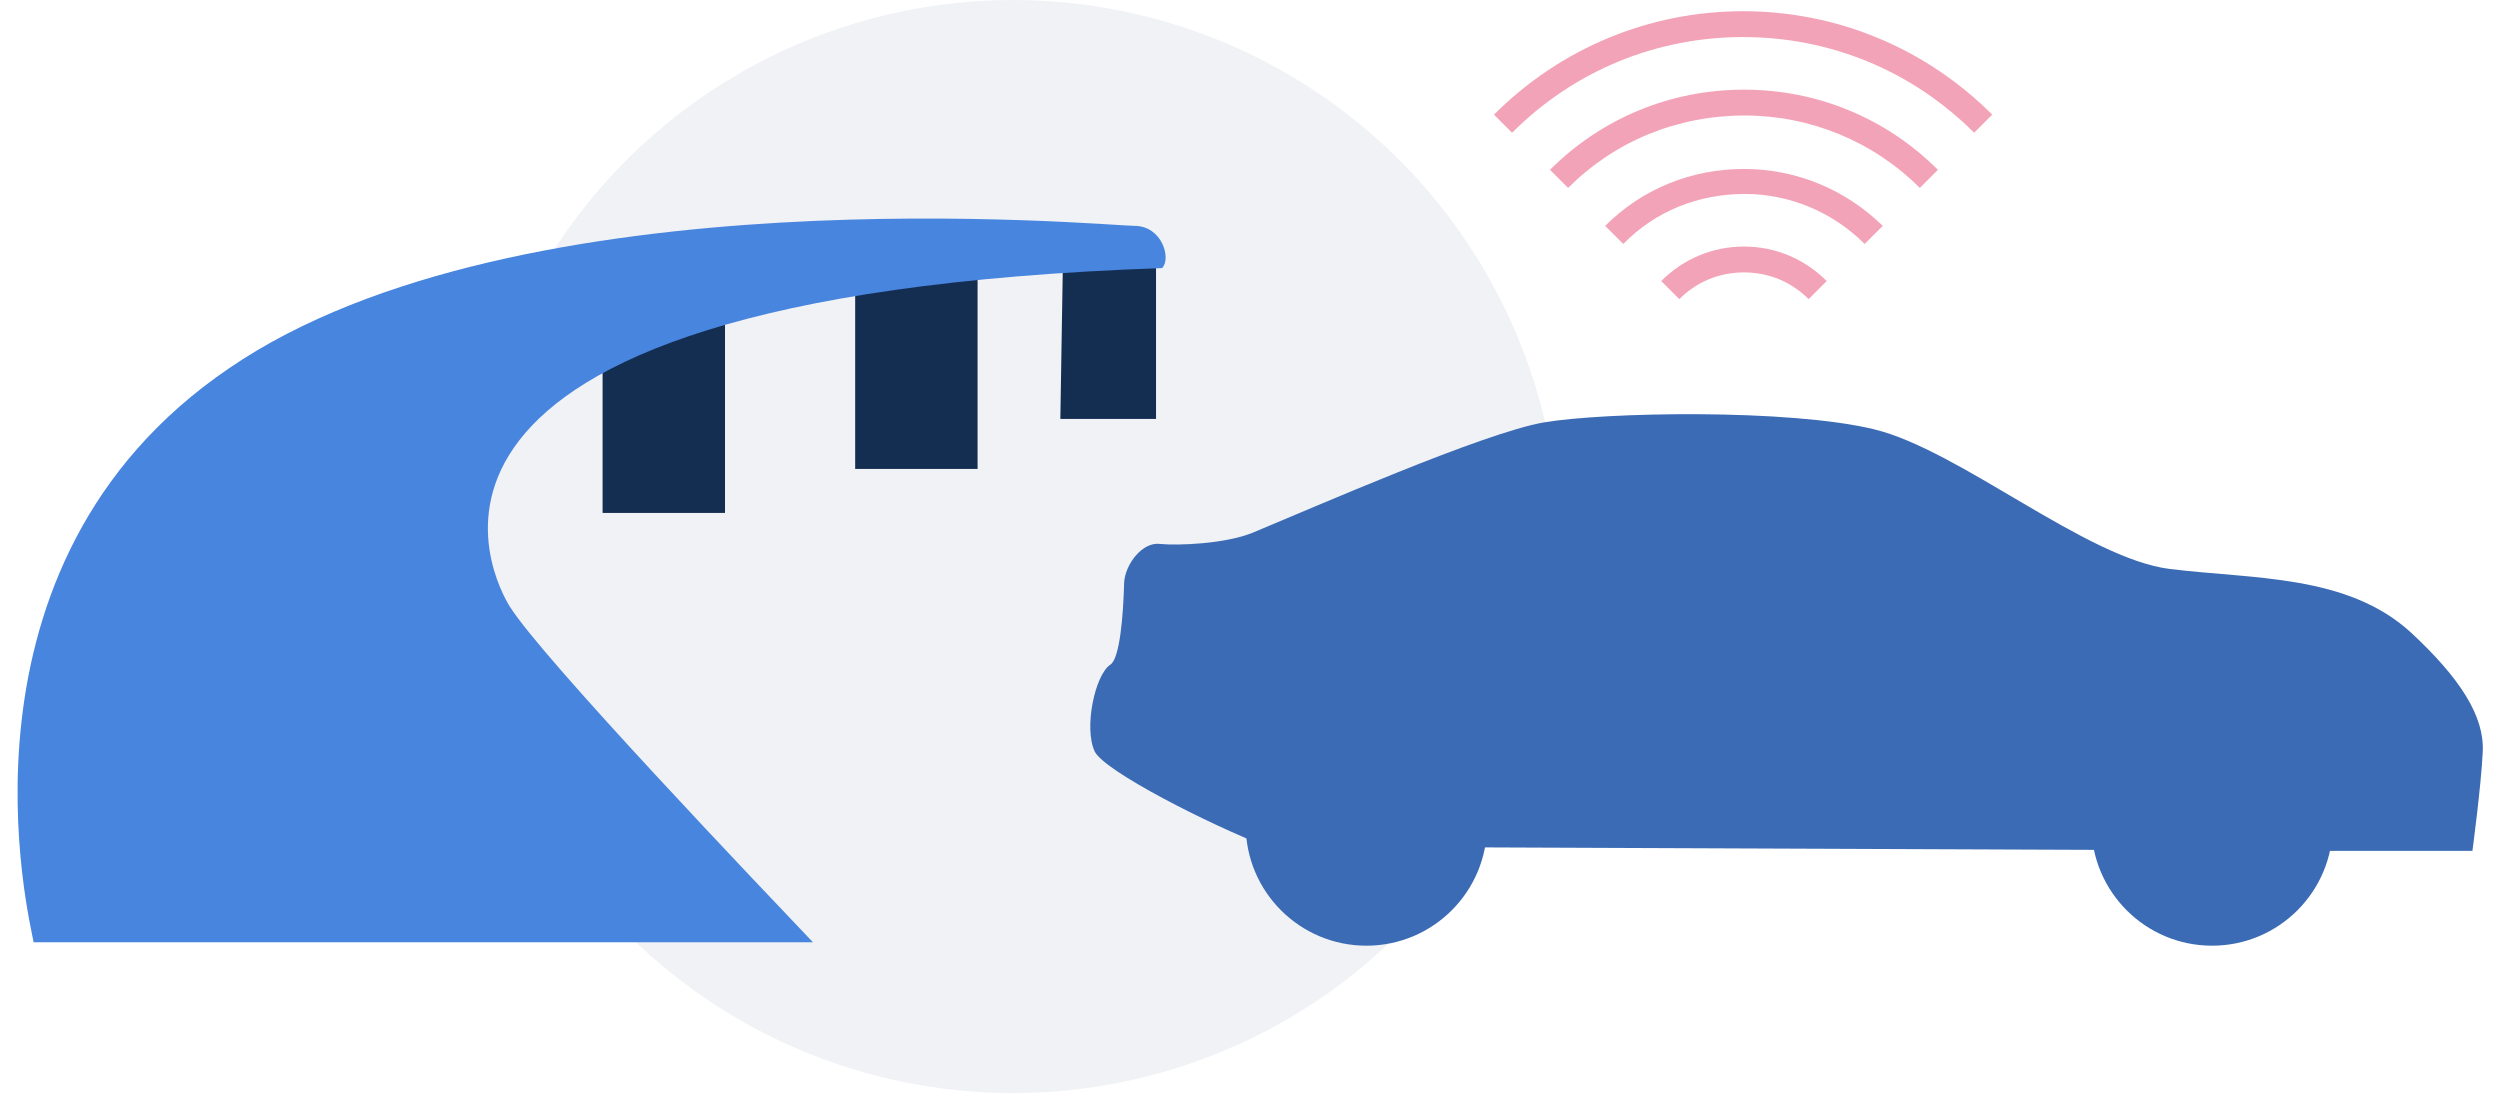
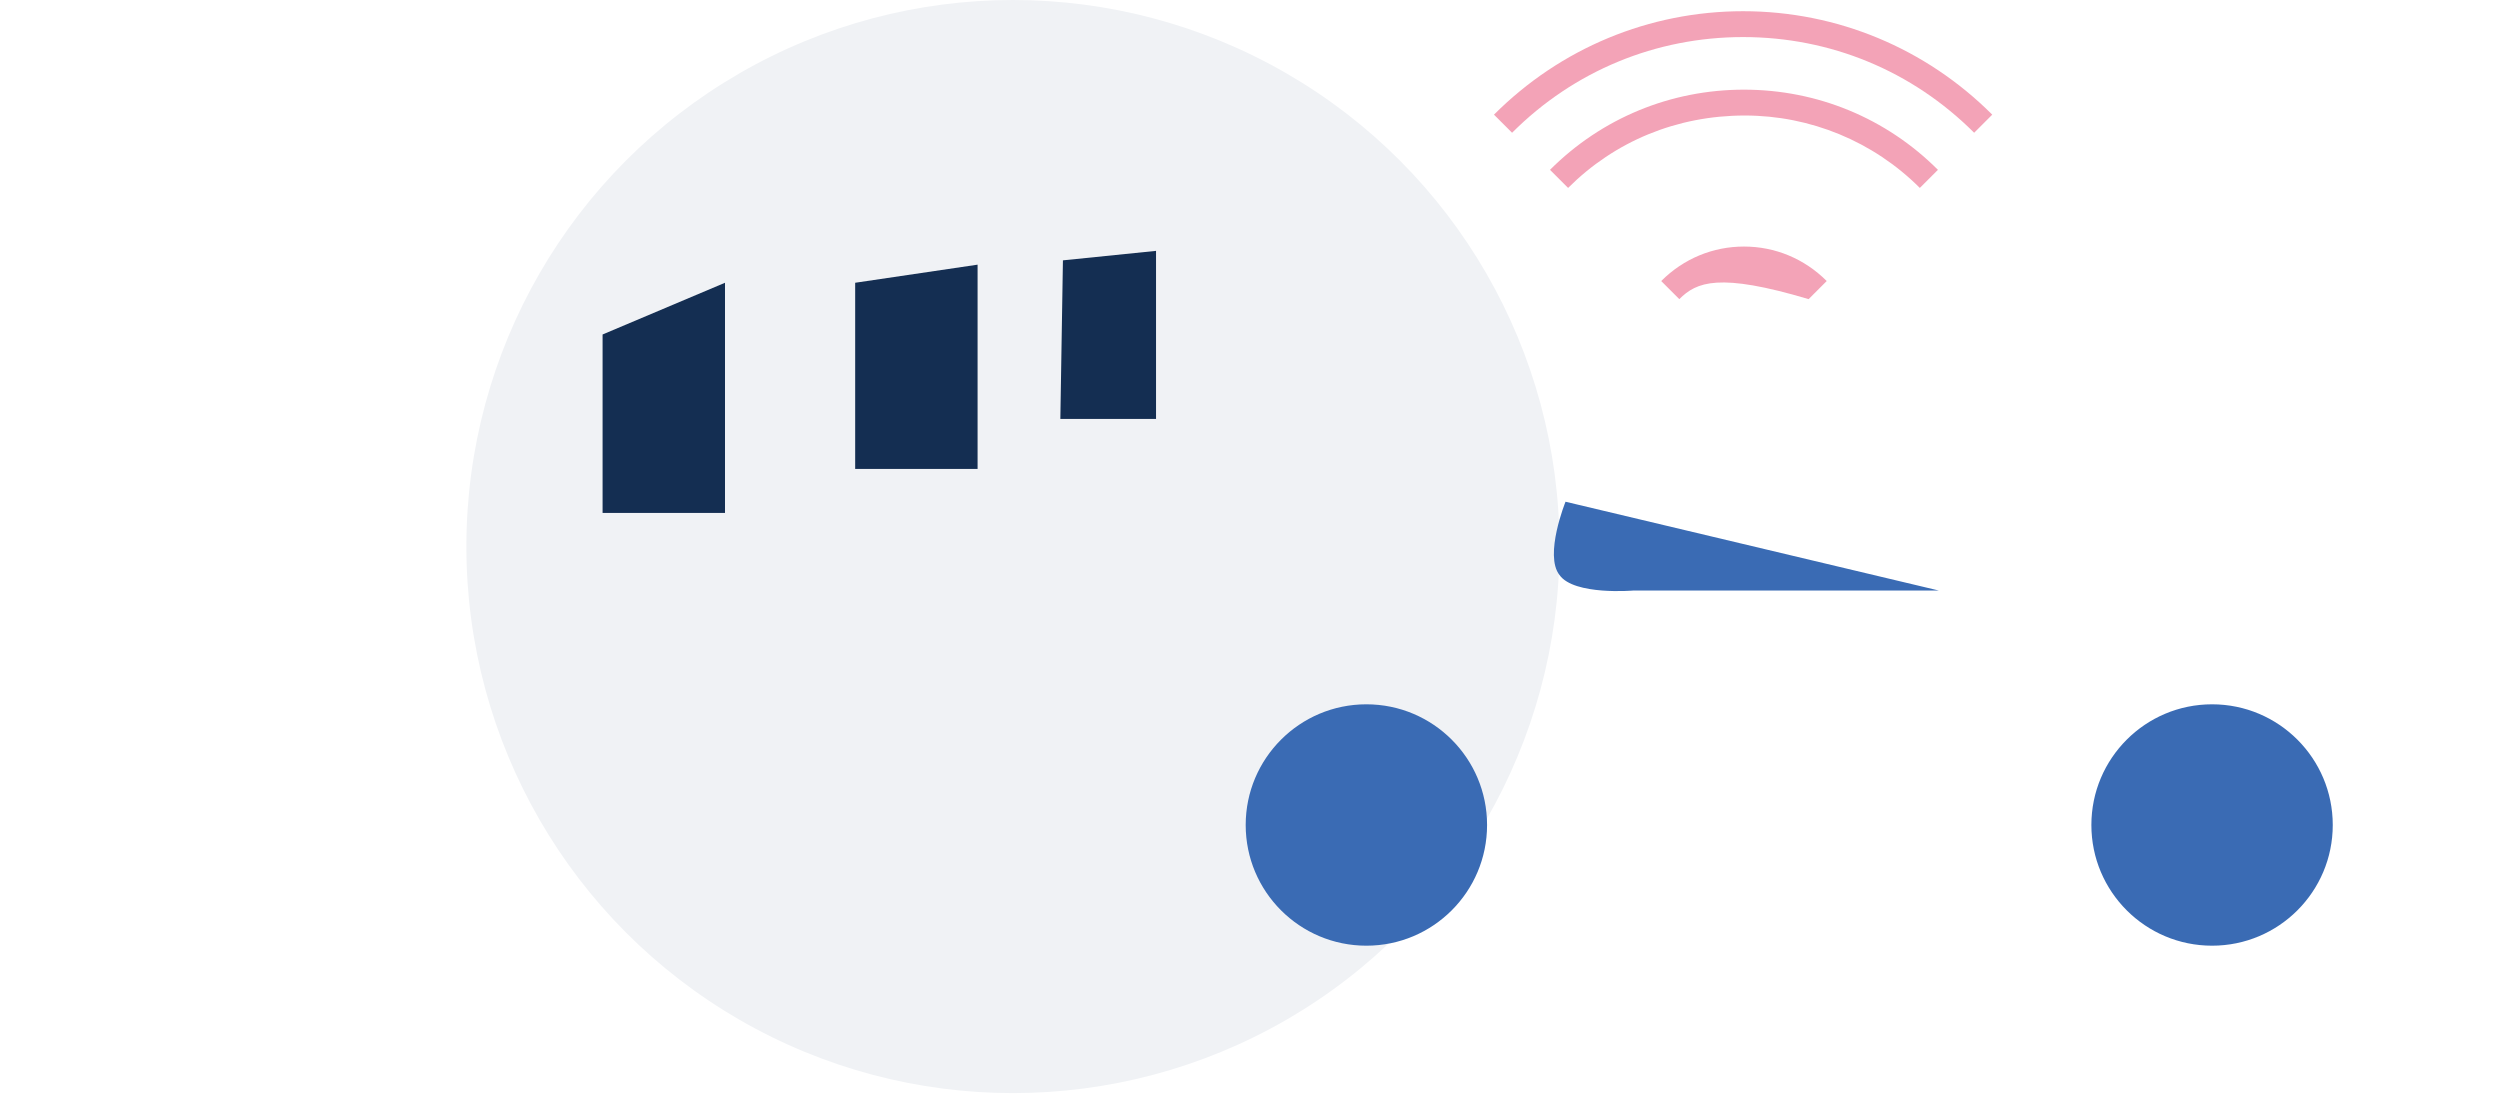
<svg xmlns="http://www.w3.org/2000/svg" version="1.1" x="0px" y="0px" viewBox="0 0 290 126.9" style="enable-background:new 0 0 290 126.9;" xml:space="preserve">
  <g id="Grid">
</g>
  <g id="Layer_3" style="display:none;">
</g>
  <g id="Layer_2">
    <g>
      <circle style="fill:#F0F2F5;" cx="117.5" cy="63.4" r="63.4" />
      <g>
        <polygon style="fill:#142E52;" points="84.1,59.5 84.1,32.8 69.9,38.8 69.9,59.5    " />
        <polygon style="fill:#142E52;" points="113.4,54.4 113.4,30.7 99.2,32.8 99.2,54.4    " />
        <polygon style="fill:#142E52;" points="134.1,48.6 134.1,29.1 123.3,30.2 123,48.6    " />
-         <path style="fill:#4885DE;" d="M94.3,109.3c-5.6-5.9-31.5-33-35.2-39c-1.4-2.3-20.8-35.9,75.7-39.2c1.1-1.1,0-4.9-3.2-4.9     s-71.4-6.5-105,16.5C-7,65.5,3.5,106.9,3.9,109.3H94.3z" />
      </g>
      <g>
-         <path style="fill:#3A6BB4;" d="M146.9,98.2c-6.7-2.6-18.7-8.7-19.9-11c-1.3-2.7,0-8.9,1.8-10.1c1.1-0.7,1.5-5.7,1.6-9.5     c0.1-2.1,2.1-4.8,4.2-4.5c2,0.2,7.5,0,10.7-1.3c7-2.9,26.8-11.6,33.8-12.8c7-1.2,28.4-1.6,38.3,0.8s24.6,15,34.3,16.2     c9.7,1.2,20.6,0.6,28,7.4c5.7,5.3,8.5,9.7,8.3,13.8c-0.2,4.1-1.2,11.5-1.2,11.5h-16.2" />
        <circle style="fill:#3A6BB4;" cx="256.6" cy="95.7" r="14" />
        <circle style="fill:#3A6BB4;" cx="158.5" cy="95.7" r="14" />
        <path style="fill:#3A6BB4;" d="M224.9,68.5h-35.4c0,0-6.9,0.6-8.6-1.8c-1.8-2.3,0.7-8.5,0.7-8.5" />
      </g>
      <g>
        <path style="fill:#F3A3B7;" d="M175.4,15.4l-2.1-2.1c7.7-7.7,18-12,28.9-12c10.9,0,21.2,4.3,28.9,12l-2.1,2.1     c-7.2-7.2-16.7-11.1-26.8-11.1C192.1,4.3,182.6,8.2,175.4,15.4z" />
        <path style="fill:#F3A3B7;" d="M181.9,21.8l-2.1-2.1c6-6,14-9.3,22.5-9.3c8.5,0,16.5,3.3,22.5,9.3l-2.1,2.1     c-5.4-5.4-12.7-8.4-20.3-8.4C194.5,13.4,187.3,16.4,181.9,21.8z" />
-         <path style="fill:#F3A3B7;" d="M188.3,28.3l-2.1-2.1c4.3-4.3,10-6.6,16.1-6.6c6.1,0,11.8,2.4,16.1,6.6l-2.1,2.1     c-3.7-3.7-8.7-5.8-13.9-5.8C197,22.5,192,24.5,188.3,28.3z" />
-         <path style="fill:#F3A3B7;" d="M194.8,34.7l-2.1-2.1c2.6-2.6,6-4,9.6-4c3.6,0,7,1.4,9.6,4l-2.1,2.1c-2-2-4.6-3.1-7.5-3.1     C199.4,31.6,196.8,32.7,194.8,34.7z" />
+         <path style="fill:#F3A3B7;" d="M194.8,34.7l-2.1-2.1c2.6-2.6,6-4,9.6-4c3.6,0,7,1.4,9.6,4l-2.1,2.1C199.4,31.6,196.8,32.7,194.8,34.7z" />
      </g>
    </g>
  </g>
</svg>